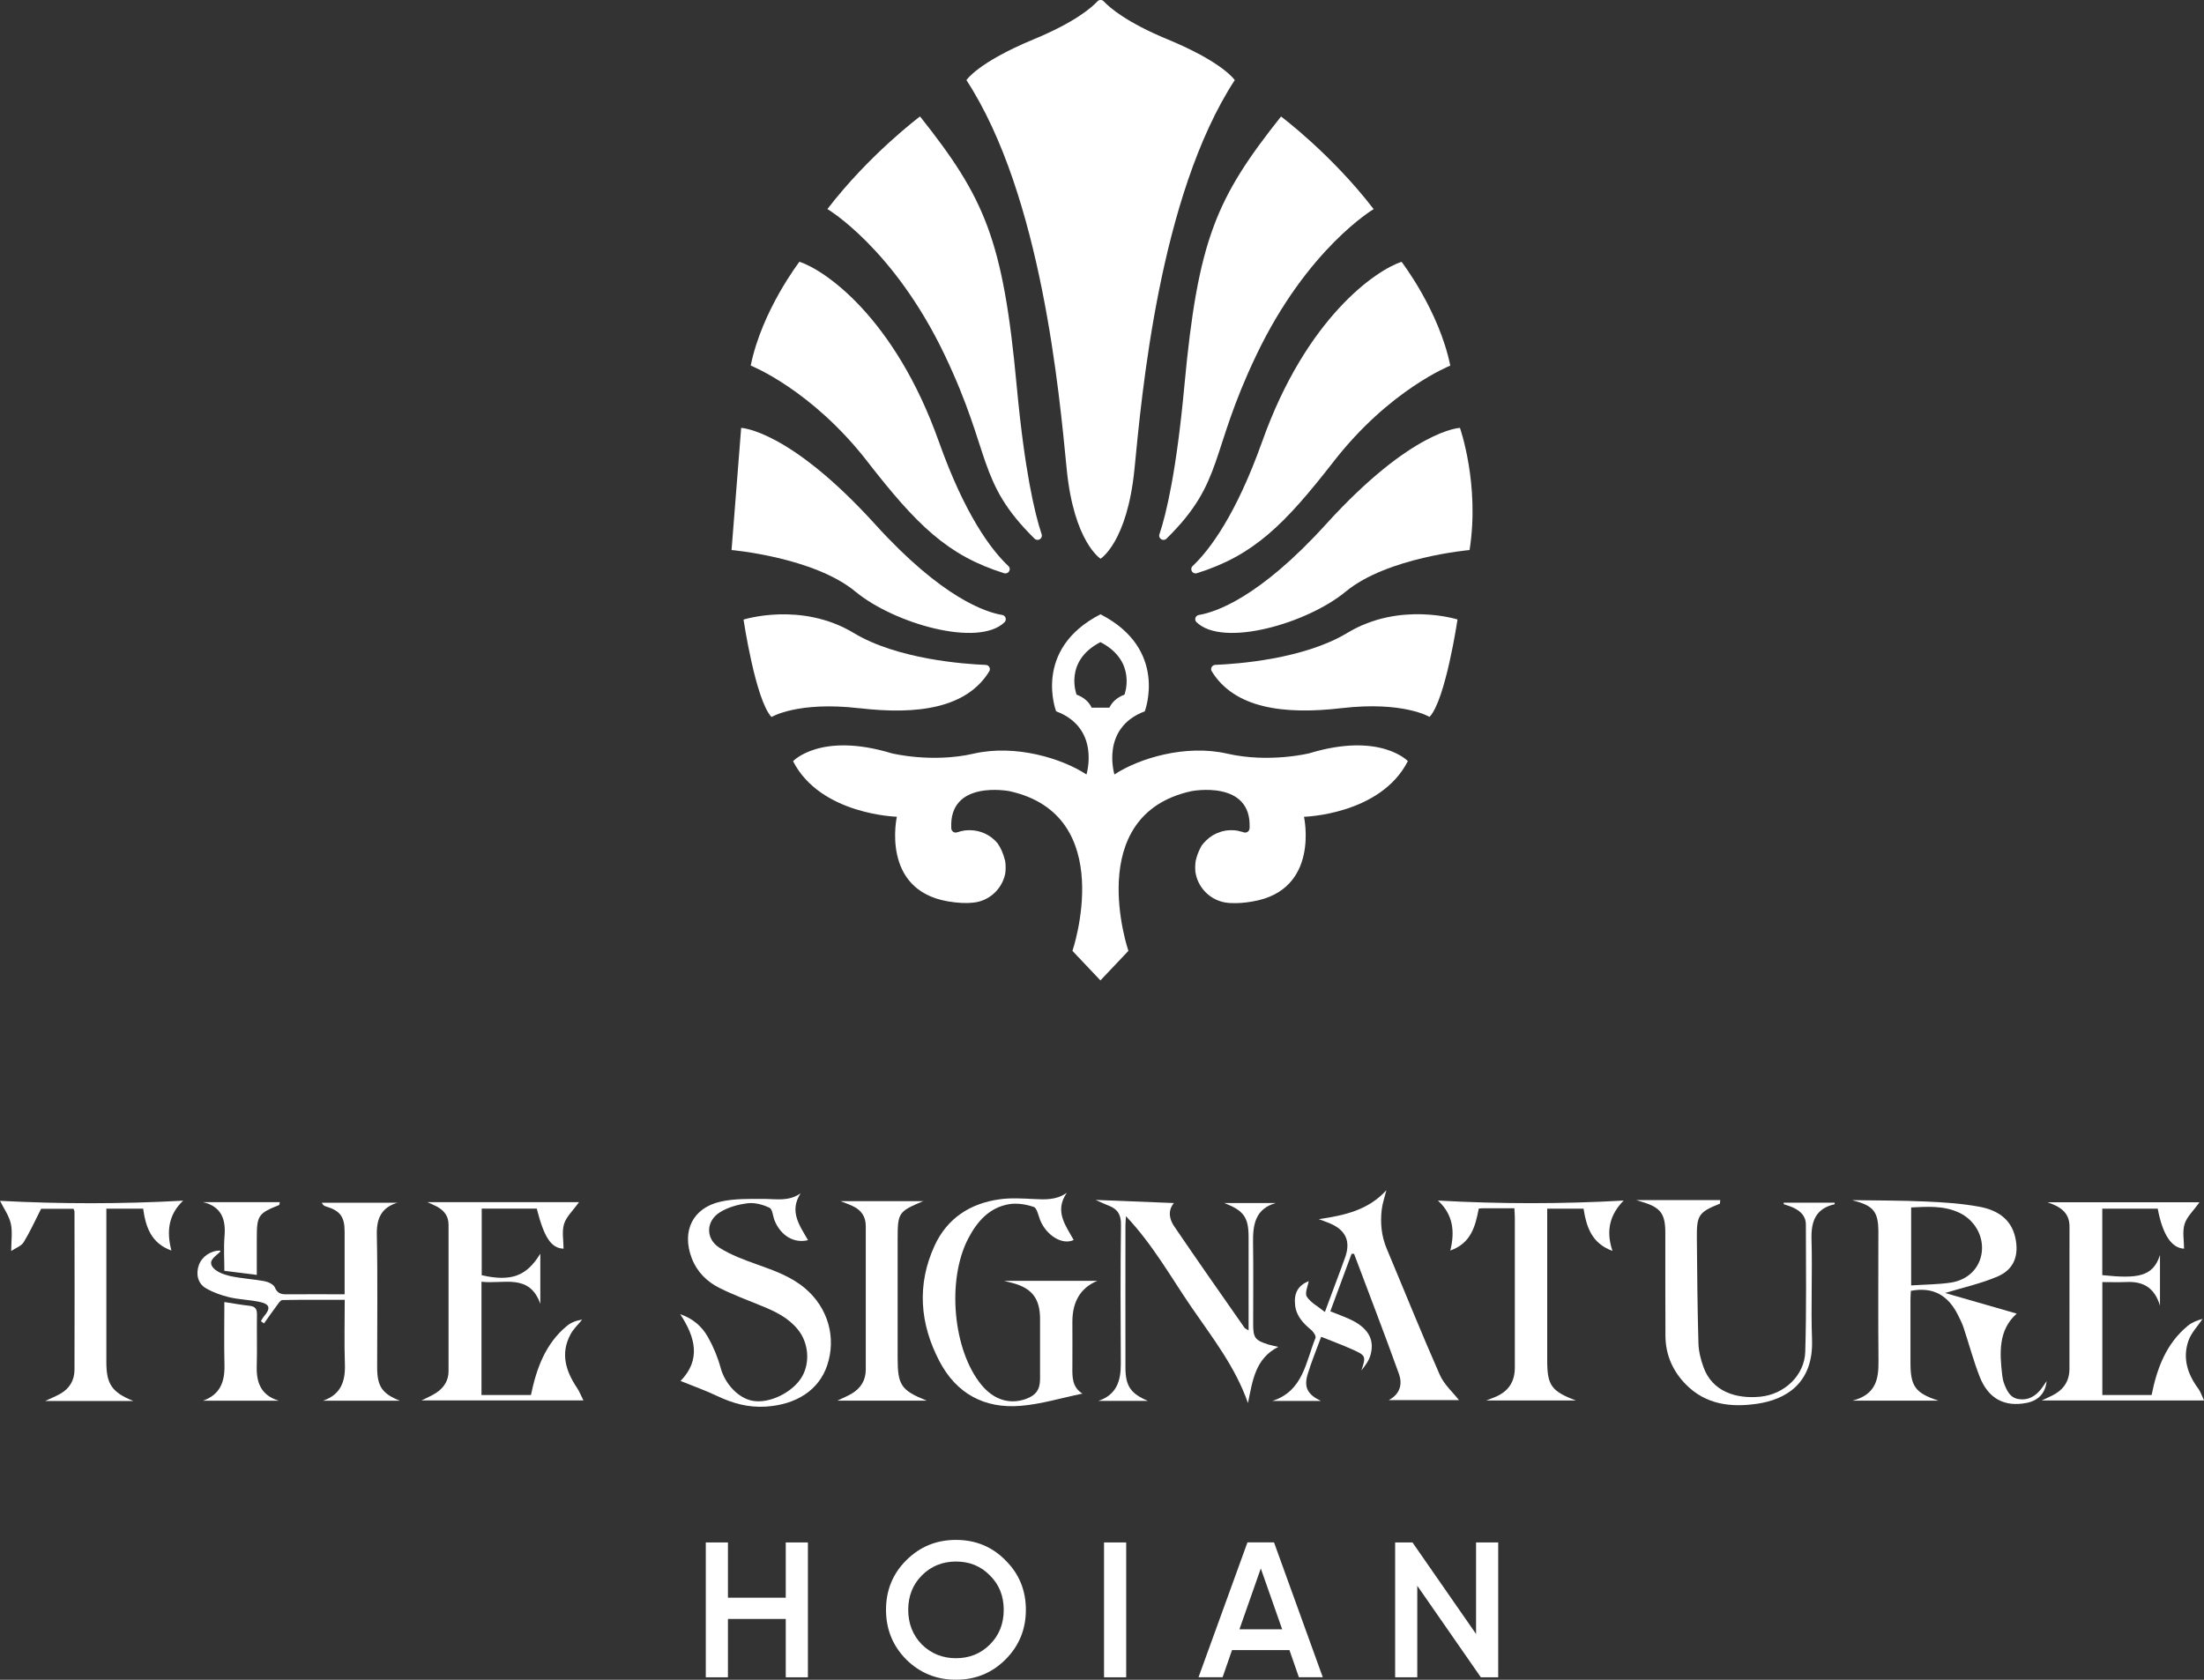
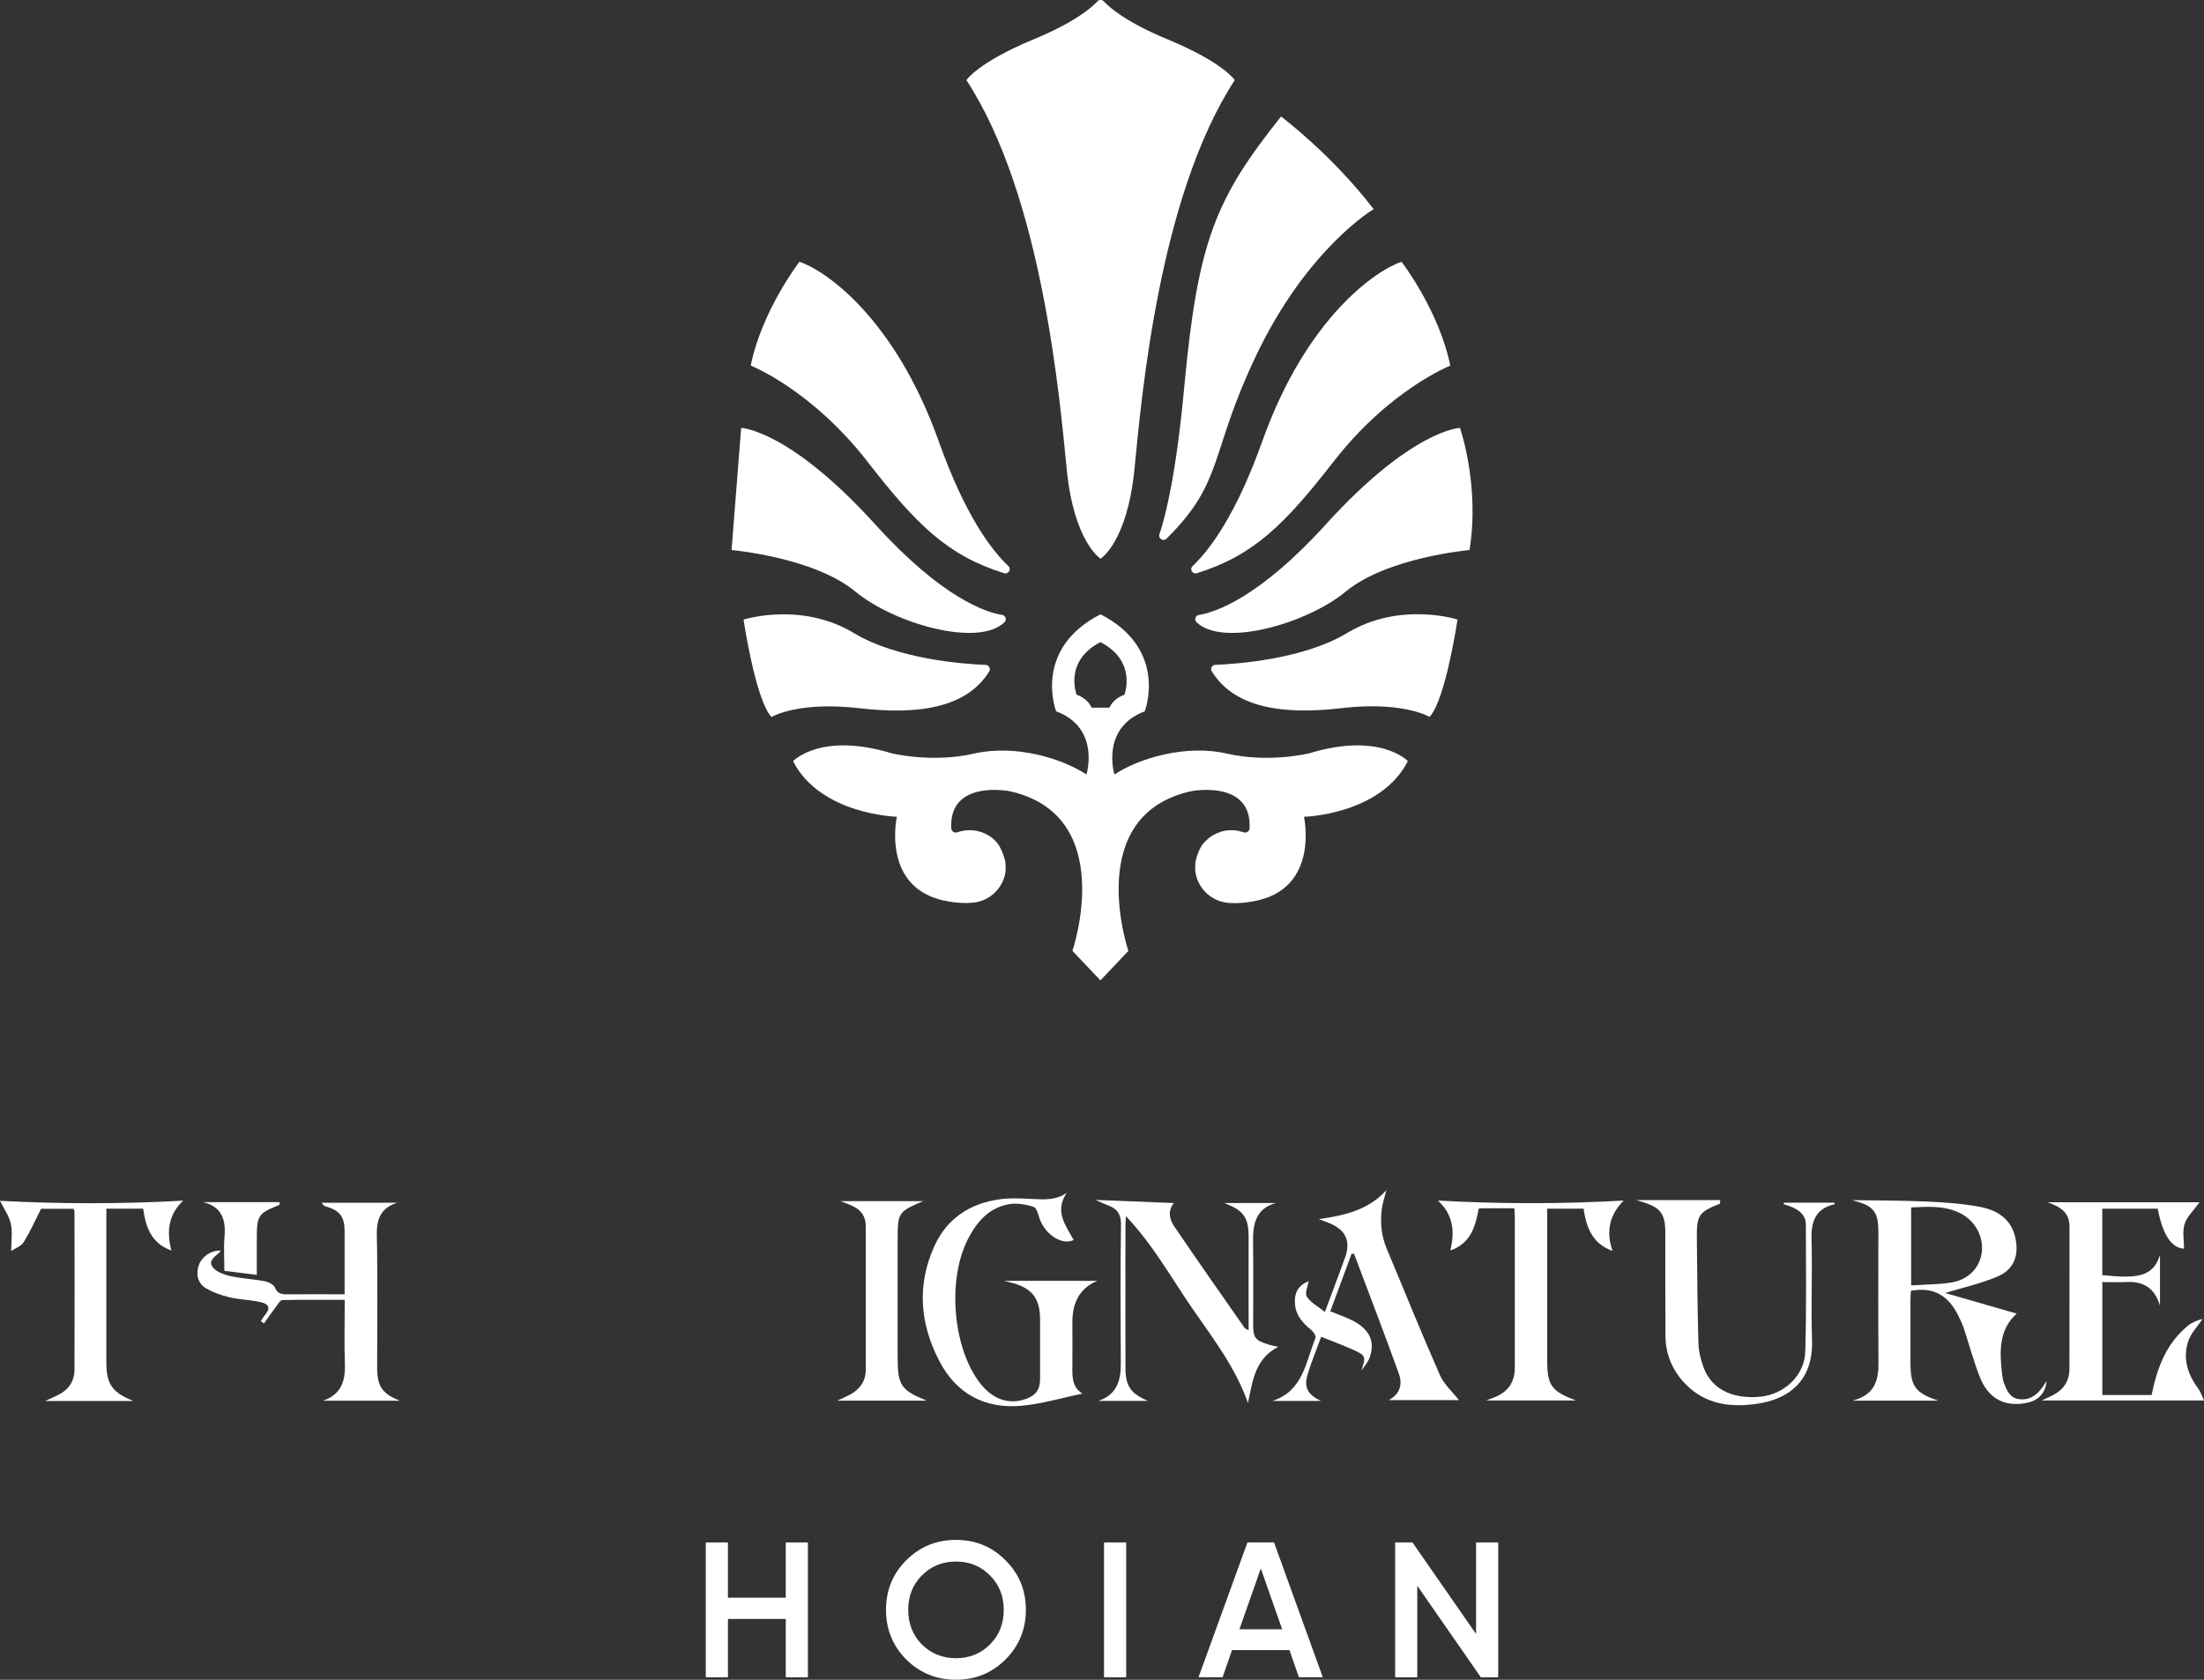
<svg xmlns="http://www.w3.org/2000/svg" id="Layer_2" data-name="Layer 2" viewBox="0 0 390 297.29">
  <rect x="0" y="0" width="390" height="297.29" fill="#333333" stroke="none" />
  <defs>
    <style>
      .cls-1 {
        fill: #fff;
      }
    </style>
  </defs>
  <g id="Layer_1-2" data-name="Layer 1">
    <g>
      <g>
        <path class="cls-1" d="M205.16,94.56c-.25.76.69,1.33,1.26.77,10.27-10.13,7.51-14.95,15.88-32.46,9.04-18.94,20.77-25.86,20.77-25.86-7.49-9.75-16.39-16.39-16.39-16.39-11.45,14.41-14.7,21.76-17.1,47.63-1.39,15.02-3.17,22.6-4.42,26.32Z" />
        <path class="cls-1" d="M223.35,78.13c-4.63,13-9.28,19.17-12.31,22.05-.59.56-.02,1.51.75,1.27,10.03-3.15,15.46-8.54,24.21-19.78,9.89-12.72,20.63-16.96,20.63-16.96-1.98-9.75-8.62-18.37-8.62-18.37-4.38,1.41-16.82,9.75-24.66,31.8Z" />
        <path class="cls-1" d="M258.33,75.73s-8.48.28-23.74,17.1c-11.82,13.02-19.57,15.54-22.46,16.01-.6.1-.85.85-.41,1.27,4.66,4.55,19.57.25,26.41-5.41,7.35-6.08,21.91-7.35,21.91-7.35,1.84-11.59-1.7-21.62-1.7-21.62Z" />
        <path class="cls-1" d="M238.4,112.02c-7.73,4.66-19.55,5.5-23.36,5.65-.57.02-.92.66-.62,1.14,4,6.52,12.67,7.73,22.99,6.52,10.88-1.27,15.55,1.55,15.55,1.55,2.83-2.97,4.95-17.24,4.95-17.24,0,0-10.18-3.25-19.5,2.37Z" />
        <path class="cls-1" d="M194.74,98.89s4.73-2.91,6.01-15.9c1.27-12.98,4.38-48.32,17.74-68.81,0,0-1.98-3.11-11.87-7.21-7.2-2.98-10.21-5.56-11.31-6.73-.3-.33-.81-.33-1.12,0-1.1,1.18-4.11,3.75-11.31,6.73-9.89,4.1-11.87,7.21-11.87,7.21,13.36,20.49,16.46,55.82,17.74,68.81,1.27,12.98,6.01,15.9,6.01,15.9Z" />
-         <path class="cls-1" d="M167.18,62.87c8.36,17.51,5.61,22.34,15.88,32.46.57.56,1.51-.02,1.26-.77-1.24-3.72-3.02-11.3-4.42-26.32-2.4-25.86-5.65-33.21-17.1-47.63,0,0-8.9,6.64-16.39,16.39,0,0,11.73,6.92,20.77,25.86Z" />
        <path class="cls-1" d="M153.47,81.67c8.75,11.24,14.18,16.64,24.21,19.78.77.24,1.34-.72.75-1.27-3.04-2.87-7.69-9.04-12.31-22.05-7.84-22.05-20.28-30.38-24.66-31.8,0,0-6.64,8.62-8.62,18.37,0,0,10.74,4.24,20.63,16.96Z" />
        <path class="cls-1" d="M177.76,110.11c.43-.42.18-1.17-.41-1.27-2.9-.47-10.65-2.99-22.46-16.01-15.26-16.82-23.74-17.1-23.74-17.1l-1.7,21.62s14.56,1.27,21.91,7.35c6.84,5.66,21.76,9.96,26.41,5.41Z" />
        <path class="cls-1" d="M152.06,125.34c10.32,1.21,18.99,0,22.99-6.52.3-.49-.05-1.12-.62-1.14-3.81-.15-15.63-.99-23.36-5.65-9.33-5.62-19.5-2.37-19.5-2.37,0,0,2.12,14.27,4.95,17.24,0,0,4.66-2.83,15.55-1.55Z" />
        <path class="cls-1" d="M249.14,134.72s-4.88-5.22-17.46-1.4c0,0-7.06,1.76-14.49.07-7.41-1.71-15.69.84-19.99,3.68,0,0-2.53-8.21,5.37-11.18,0,0,4.24-10.98-7.84-17.17-12.09,6.2-7.85,17.17-7.85,17.17,7.92,2.97,5.37,11.18,5.37,11.18-4.31-2.84-12.58-5.39-19.99-3.68-7.41,1.69-14.49-.07-14.49-.07-12.58-3.82-17.44,1.4-17.44,1.4,4.85,9.49,18.37,9.83,18.37,9.83,0,0-2.9,12.93,9.03,14.98,1.79.3,3.28.37,4.51.22.19-.02.37-.05.56-.08,2.53-.49,4.54-2.48,5.07-5.02.02-.08.03-.15.03-.24.14-1.18-.05-2.09-.05-2.09-.32-1.28-.78-2.28-1.32-3.06-1.17-1.42-2.96-2.33-4.95-2.33-.22,0-.44.02-.66.03-.2.02-.41.05-.61.1-.24.03-.47.1-.71.19-.1.02-.19.03-.27.07-.47.15-.98-.2-1-.71-.47-8.68,10.28-6.59,10.28-6.59,19.35,4.24,11.16,28.27,11.16,28.27l4.95,5.23,4.95-5.23s-8.21-24.03,11.16-28.27c0,0,10.74-2.09,10.28,6.59-.03.51-.52.86-1.01.71-.17-.07-.35-.12-.54-.15-.17-.05-.35-.08-.54-.14-.15-.03-.3-.05-.46-.07-.22-.02-.44-.03-.66-.03s-.44.02-.66.03c-.2.02-.41.05-.61.1-.24.03-.47.1-.71.19-.96.3-1.82.83-2.53,1.54-.12.12-.24.24-.35.37-.12.12-.22.25-.32.39-.03.02-.05.05-.07.08-.1.17-.2.35-.29.56,0,0-.02,0-.02.02-.3.59-.56,1.3-.76,2.13,0,0-.15.79-.07,1.87,0,.07.02.14.03.19.39,2.47,2.21,4.49,4.58,5.17.2.05.39.1.57.14.24.03.49.07.74.1.15.02.3.02.46.02h.05c1.06.05,2.31-.03,3.75-.29,11.94-2.04,9.05-14.98,9.05-14.98,0,0,13.51-.34,18.37-9.83ZM193.17,125.25c-.42-.91-1.23-1.77-2.67-2.31,0,0-2.3-5.93,4.22-9.29,6.53,3.36,4.26,9.29,4.26,9.29-1.45.54-2.25,1.42-2.67,2.31h-3.14Z" />
      </g>
      <g>
        <path class="cls-1" d="M139.04,272.99h3.92v23.87h-3.92v-10.33h-10.23v10.33h-3.92v-23.87h3.92v9.78h10.23v-9.78Z" />
        <path class="cls-1" d="M169.16,297.29c-3.44,0-6.38-1.19-8.8-3.58-2.39-2.42-3.58-5.35-3.58-8.8s1.19-6.38,3.58-8.76c2.42-2.42,5.35-3.61,8.8-3.61s6.38,1.19,8.76,3.61c2.42,2.39,3.61,5.32,3.61,8.76s-1.19,6.38-3.61,8.8c-2.39,2.39-5.32,3.58-8.76,3.58ZM169.16,293.48c2.39,0,4.4-.82,6-2.42,1.64-1.64,2.45-3.68,2.45-6.14s-.82-4.5-2.45-6.1c-1.6-1.64-3.61-2.45-6-2.45s-4.4.82-6.03,2.45c-1.6,1.6-2.42,3.65-2.42,6.1s.82,4.5,2.42,6.14c1.64,1.6,3.65,2.42,6.03,2.42Z" />
        <path class="cls-1" d="M195.36,272.99h3.92v23.87h-3.92v-23.87Z" />
        <path class="cls-1" d="M229.84,296.85l-1.67-4.81h-10.16l-1.67,4.81h-4.26l8.66-23.87h4.7l8.63,23.87h-4.23ZM219.31,288.36h7.57l-3.78-10.77-3.78,10.77Z" />
        <path class="cls-1" d="M261.19,272.99h3.92v23.87h-3.07l-11.25-16.2v16.2h-3.92v-23.87h3.07l11.25,16.2v-16.2Z" />
      </g>
      <g>
        <path class="cls-1" d="M327.82,212.41c4.07.07,8.51.04,12.94.24,3.2.14,6.43.35,9.57.94,2.99.57,5.54,2.07,6.28,5.45.68,3.08-.19,5.6-3.07,6.85-2.95,1.28-6.15,1.97-9.35,2.95,4.12,1.19,8.4,2.42,12.67,3.65-3.26,2.9-3.04,6.89-2.56,10.94.06.48.15.96.32,1.41.49,1.27,1.03,2.54,2.59,2.78,1.66.26,2.91-.49,3.92-1.72.31-.38.57-.81,1.02-1.46-.21,2.16-1.48,3.44-3.53,3.85-3.88.77-6.77-.72-8.3-4.6-1.11-2.83-1.89-5.79-2.85-8.68-.27-.81-.65-1.58-1.04-2.34-1.69-3.33-4.28-4.98-8.3-4.21-.02.49-.07,1.05-.07,1.62,0,3.7,0,7.41,0,11.11,0,4.17.86,5.37,4.94,6.7h-15.17c4.12-1.08,4.61-3.82,4.57-7.01-.07-7.62-.02-15.24-.02-22.86,0-3.52-.85-4.61-4.31-5.51-.2-.05-.39-.14-.25-.09ZM338.18,213.69v13.81c2.41-.16,4.71-.16,6.96-.49,3.14-.46,5.21-2.62,5.54-5.42.34-2.9-1.33-5.76-4.1-7.01-2.69-1.22-5.51-1.02-8.4-.88Z" />
        <path class="cls-1" d="M188.77,211.11c-2.23,3.24-.22,5.76,1.22,8.35-2.04.97-4.9-.86-5.96-3.59-.31-.81-.55-2.08-1.11-2.26-1.36-.46-2.95-.72-4.35-.49-3.5.59-5.65,3.04-7.23,6.06-3.85,7.36-2.72,19.84,2.36,25.96,2.18,2.62,4.99,3.49,7.87,2.44,1.74-.64,2.46-1.64,2.47-3.5.01-3.54,0-7.08,0-10.62,0-3.65-1.45-5.51-4.99-6.42-.61-.16-1.21-.31-1.37-.35h16.49q-4.41,1.84-4.41,7.25c0,2.63.02,5.26,0,7.88-.02,1.84-.08,3.67,1.78,4.83-3.74.77-7.29,1.86-10.91,2.16-6.41.54-11.4-2.14-14.41-7.92-3.46-6.63-4.01-13.52-.85-20.41,2.22-4.85,6.29-7.5,11.51-8.22,1.98-.28,4.04-.15,6.05-.05,2.01.1,3.98.21,5.85-1.11Z" />
-         <path class="cls-1" d="M74.57,247.86c.96-.49,1.91-.86,2.72-1.42,1.29-.89,2.09-2.13,2.08-3.78,0-8.64,0-17.28,0-25.91,0-1.53-.79-2.51-2.05-3.2-.59-.32-1.22-.57-1.71-.79h26.85c-1.1,1.54-2.26,2.58-2.65,3.87-.41,1.34-.09,2.91-.09,4.37-2.15-.1-3.4-1.84-4.74-7.09h-9.74v11.79c5.21,1.16,7.92.19,10.37-3.82v8.88c-1.93-5.46-6.52-3.45-10.41-3.91v20.05h8.75c.98-4.7,2.55-9.1,6.4-12.26.73-.6,1.66-.94,2.67-1.09-.7.86-1.55,1.64-2.06,2.6-1.83,3.39-.85,6.5,1.14,9.48.41.61.68,1.31,1.14,2.22h-28.67Z" />
        <path class="cls-1" d="M361.31,247.85c.9-.44,1.73-.76,2.47-1.22,1.57-.97,2.4-2.41,2.41-4.28,0-8.42,0-16.85.01-25.27,0-2.6-1.78-3.56-3.91-4.3h26.91c-1.1,1.55-2.25,2.59-2.64,3.87-.41,1.34-.09,2.9-.09,4.35-2.16-.11-3.76-2.34-4.66-7.08h-9.81v11.76c6.23.65,8.98.31,10.21-3.56v8.97c-.98-3.28-3.07-4.33-5.95-4.19-1.38.06-2.76.01-4.25.01v19.99h8.72c.94-4.71,2.56-9.09,6.41-12.26.74-.61,1.68-.97,2.61-1.21-.86,1.29-2.02,2.46-2.51,3.88-1.06,3.06-.16,5.89,1.74,8.45.41.55.62,1.24,1.03,2.1h-28.69Z" />
-         <path class="cls-1" d="M120.43,244.4c3.6-3.7,2.68-7.64-.07-11.81,2.3.79,3.87,2.21,4.91,4.05.96,1.7,1.74,3.57,2.25,5.46.77,2.83,3.13,5.41,5.76,5.84,2.96.49,7.05-1.55,8.64-4.29,1.45-2.51,1.16-5.97-.7-8.3-1.67-2.09-3.96-3.21-6.37-4.19-2.52-1.03-5.09-1.99-7.52-3.2-2.25-1.12-4.01-2.87-4.93-5.29-1.81-4.77.16-8.89,5.12-10,2.45-.55,5.08-.48,7.62-.48,2.19,0,4.41.5,6.53-.99-2.08,3.23-.15,5.73,1.31,8.29-2.47.61-4.81-.78-5.91-3.46-.32-.77-.36-2.01-.9-2.27-1.16-.56-2.61-.95-3.86-.8-1.69.21-3.5.7-4.93,1.6-2.5,1.57-2.55,4.71-.06,6.28,2.05,1.29,4.4,2.15,6.7,2.97,2.99,1.07,5.95,2.11,8.43,4.2,4.05,3.42,5.58,8.69,3.92,13.64-1.46,4.36-5.43,6.96-10.88,7.3-3.05.19-5.81-.56-8.52-1.85-2.11-1-4.31-1.78-6.52-2.68Z" />
-         <path class="cls-1" d="M233.78,236.6c-.84,2.31-1.73,4.44-2.39,6.63-.71,2.35.03,3.6,2.36,4.72-1.44,0-2.89,0-4.33,0s-2.86,0-4.29,0c5.49-1.75,5.92-6.92,7.65-11.16.13-.31-.34-1.04-.71-1.36-1.43-1.2-2.68-2.45-2.9-4.44-.24-2.15.53-3.47,2.41-4.26-.14.87-.73,2.11-.34,2.75.64,1.04,1.92,1.69,3.2,2.72,1.06-2.85,1.99-5.33,2.91-7.81.19-.5.35-1.01.55-1.51,1.26-3.21.27-5.33-3.07-6.56-.38-.14-.75-.28-1.47-.55,4.62-.67,8.77-1.61,11.96-5.12-.31,1.24-.69,2.32-.82,3.42-.28,2.37-.06,4.69.88,6.93,3.13,7.45,6.14,14.95,9.4,22.34.76,1.71,2.31,3.08,3.39,4.46h-12.43c2.09-1.12,2.42-2.91,1.81-4.62-2.56-7.13-5.29-14.19-7.95-21.28-.15,0-.29,0-.44.01-1.23,3.33-2.46,6.65-3.76,10.17,1.16.47,2.3.88,3.4,1.38,3.25,1.48,4.51,3.58,3.7,6.4-.28.99-.95,1.86-1.6,2.69.84-2.54.83-2.64-1.74-3.78-1.7-.76-3.45-1.4-5.38-2.18Z" />
+         <path class="cls-1" d="M233.78,236.6c-.84,2.31-1.73,4.44-2.39,6.63-.71,2.35.03,3.6,2.36,4.72-1.44,0-2.89,0-4.33,0s-2.86,0-4.29,0c5.49-1.75,5.92-6.92,7.65-11.16.13-.31-.34-1.04-.71-1.36-1.43-1.2-2.68-2.45-2.9-4.44-.24-2.15.53-3.47,2.41-4.26-.14.87-.73,2.11-.34,2.75.64,1.04,1.92,1.69,3.2,2.72,1.06-2.85,1.99-5.33,2.91-7.81.19-.5.35-1.01.55-1.51,1.26-3.21.27-5.33-3.07-6.56-.38-.14-.75-.28-1.47-.55,4.62-.67,8.77-1.61,11.96-5.12-.31,1.24-.69,2.32-.82,3.42-.28,2.37-.06,4.69.88,6.93,3.13,7.45,6.14,14.95,9.4,22.34.76,1.71,2.31,3.08,3.39,4.46h-12.43c2.09-1.12,2.42-2.91,1.81-4.62-2.56-7.13-5.29-14.19-7.95-21.28-.15,0-.29,0-.44.01-1.23,3.33-2.46,6.65-3.76,10.17,1.16.47,2.3.88,3.4,1.38,3.25,1.48,4.51,3.58,3.7,6.4-.28.99-.95,1.86-1.6,2.69.84-2.54.83-2.64-1.74-3.78-1.7-.76-3.45-1.4-5.38-2.18" />
        <path class="cls-1" d="M267.96,213.84c-1.9,0-3.61,0-5.32,0-.32,0-.63.03-.97.06-.61,3.14-1.36,6.13-5.04,7.43.86-3.43.47-6.42-2.19-8.85,11.08.62,21.92.62,32.87,0-2.35,2.39-3.23,5.23-1.98,8.91-3.7-1.35-4.6-4.24-5.12-7.47h-6.43c0,.6,0,1.17,0,1.74,0,8.37,0,16.74,0,25.11,0,4.41.72,5.45,5.07,7.09h-15.85c.63-.24,1.03-.39,1.43-.55,2.45-.99,3.62-2.68,3.62-5.3,0-8.85,0-17.7,0-26.56,0-.47-.05-.94-.08-1.61Z" />
        <path class="cls-1" d="M70.78,247.9h-13.61c3.11-1.07,3.96-3.36,3.86-6.41-.13-3.74-.03-7.49-.03-11.44-3.77,0-7.4-.03-11.03.04-.34,0-.71.61-1,.99-.77,1.03-1.5,2.09-2.25,3.14-.19-.13-.37-.26-.56-.38.19-.3.34-.63.57-.89,1.2-1.39,1.03-2.15-.78-2.53-1.78-.38-3.63-.41-5.39-.83-1.43-.34-2.87-.86-4.14-1.6-1.44-.84-1.8-2.54-1.22-4.12.55-1.51,2.14-2.57,3.78-2.53,0,.05.04.13.01.16-.73.79-2.2,1.51-1.41,2.69.57.85,1.94,1.37,3.05,1.63,2.02.46,4.13.55,6.17.93.68.13,1.61.57,1.84,1.11.56,1.35,1.55,1.22,2.62,1.21,3.16-.02,6.32,0,9.72,0,0-1.73,0-3.38,0-5.02,0-2.04,0-4.08,0-6.12-.01-2.61-.81-3.66-3.31-4.41-.25-.07-.49-.17-.73-.65h13.49c.08-.19.06-.05,0-.04-2.87.83-3.81,2.71-3.75,5.68.17,7.83.05,15.67.06,23.5,0,3.38.91,4.66,4.02,5.9Z" />
        <path class="cls-1" d="M32.43,212.48c-2.58,2.42-3.01,5.39-2.1,8.85-3.63-1.32-4.54-4.2-5-7.41h-6.51v1.91c0,8.42,0,16.84,0,25.27,0,3.91,1.03,5.34,4.78,6.86-2.55,0-5.11,0-7.66,0s-5.1,0-7.95,0c1.09-.52,1.91-.85,2.68-1.28,1.63-.92,2.5-2.39,2.51-4.22.04-9.33.01-18.67,0-28,0-.15-.09-.3-.17-.52h-5.74c-1.08,2.13-1.96,4.09-3.08,5.91-.42.69-1.42,1.03-2.21,1.56,0-1.78.26-3.39-.07-4.86-.33-1.44-1.28-2.74-1.91-4.02,10.6.56,21.41.58,32.43-.03Z" />
        <path class="cls-1" d="M220.94,235.48c0-1.71,0-3.19,0-4.66,0-3.97,0-7.94,0-11.91,0-3.44-.87-4.7-4.33-5.99h9.13c-3.65,1.04-4.06,3.87-4.01,7.06.07,4.77.02,9.55.02,14.32,0,2.47.32,2.91,2.66,3.65.56.17,1.14.28,1.78.43-4.08,2.06-4.54,5.98-5.36,9.94-2.22-6.37-6.27-11.54-9.96-16.91-3.67-5.34-6.82-11.07-11.63-16.16-.05.88-.09,1.23-.09,1.58,0,8.42-.02,16.84,0,25.26,0,3.26.99,4.59,3.98,5.85-1.44,0-2.88,0-4.32,0s-2.98,0-4.47,0c3.23-1.07,4-3.51,3.99-6.56-.05-8.21-.08-16.41.03-24.62.03-1.82-.63-2.79-2.2-3.39-.88-.34-1.73-.76-2.29-1,4.41.18,9.09.36,13.85.55-1.12,1.36-.79,2.87.04,4.1,4.09,6.03,8.28,11.99,12.45,17.96.1.15.32.21.72.48Z" />
        <path class="cls-1" d="M315.65,212.86h8.99c0,.1.02.26,0,.27-3.38.77-4.19,3.05-4.09,6.25.17,5.9-.12,11.81.09,17.7.28,7.75-4.64,10.63-9.74,11.37-4.62.67-9.03.15-12.54-3.38-2.36-2.38-3.64-5.28-3.66-8.66-.03-6.06-.02-12.13-.02-18.19,0-3.43-.82-4.52-4.14-5.51-.34-.1-.68-.21-1-.31h14.86c-.06.47-.04.63-.08.64-3.72,1.49-4.1,2.01-4.06,6.07.06,6.22.1,12.44.28,18.66.04,1.41.42,2.87.9,4.21,1.55,4.3,5.73,5.63,10.01,5.22,4.34-.41,7.87-3.82,7.99-7.94.23-7.5.12-15.02.11-22.53,0-1.53-.99-2.43-2.29-3.02-.52-.24-1.09-.39-1.63-.59,0-.09,0-.18,0-.27Z" />
        <path class="cls-1" d="M163.98,247.89h-15.81c.97-.47,1.8-.79,2.56-1.25,1.58-.95,2.47-2.35,2.47-4.23,0-8.47,0-16.94,0-25.41,0-1.69-.81-2.85-2.31-3.54-.82-.38-1.67-.68-2.16-.87h14.71c.11-.17.08-.07.02-.05-4.55,1.93-4.62,2.03-4.62,7,0,6.92,0,13.83,0,20.75,0,4.87.59,5.76,5.13,7.6Z" />
-         <path class="cls-1" d="M35.9,247.91c3.02-1.06,3.89-3.32,3.82-6.3-.09-3.69-.02-7.39-.02-11.17,1.56.24,3.01.51,4.48.67,1.03.11,1.31.61,1.29,1.59-.05,3.05.05,6.11-.04,9.16-.08,2.93.83,5.11,3.88,6.04h-13.41Z" />
        <path class="cls-1" d="M45.45,225.64c-1.96-.25-3.75-.47-5.75-.72,0-2.09-.14-4.11.03-6.11.26-3.06-.58-5.29-3.82-6.05h13.6c-.07.33-.06.49-.11.51-3.71,1.48-3.96,1.85-3.96,5.92,0,2.13,0,4.26,0,6.45Z" />
      </g>
    </g>
  </g>
</svg>